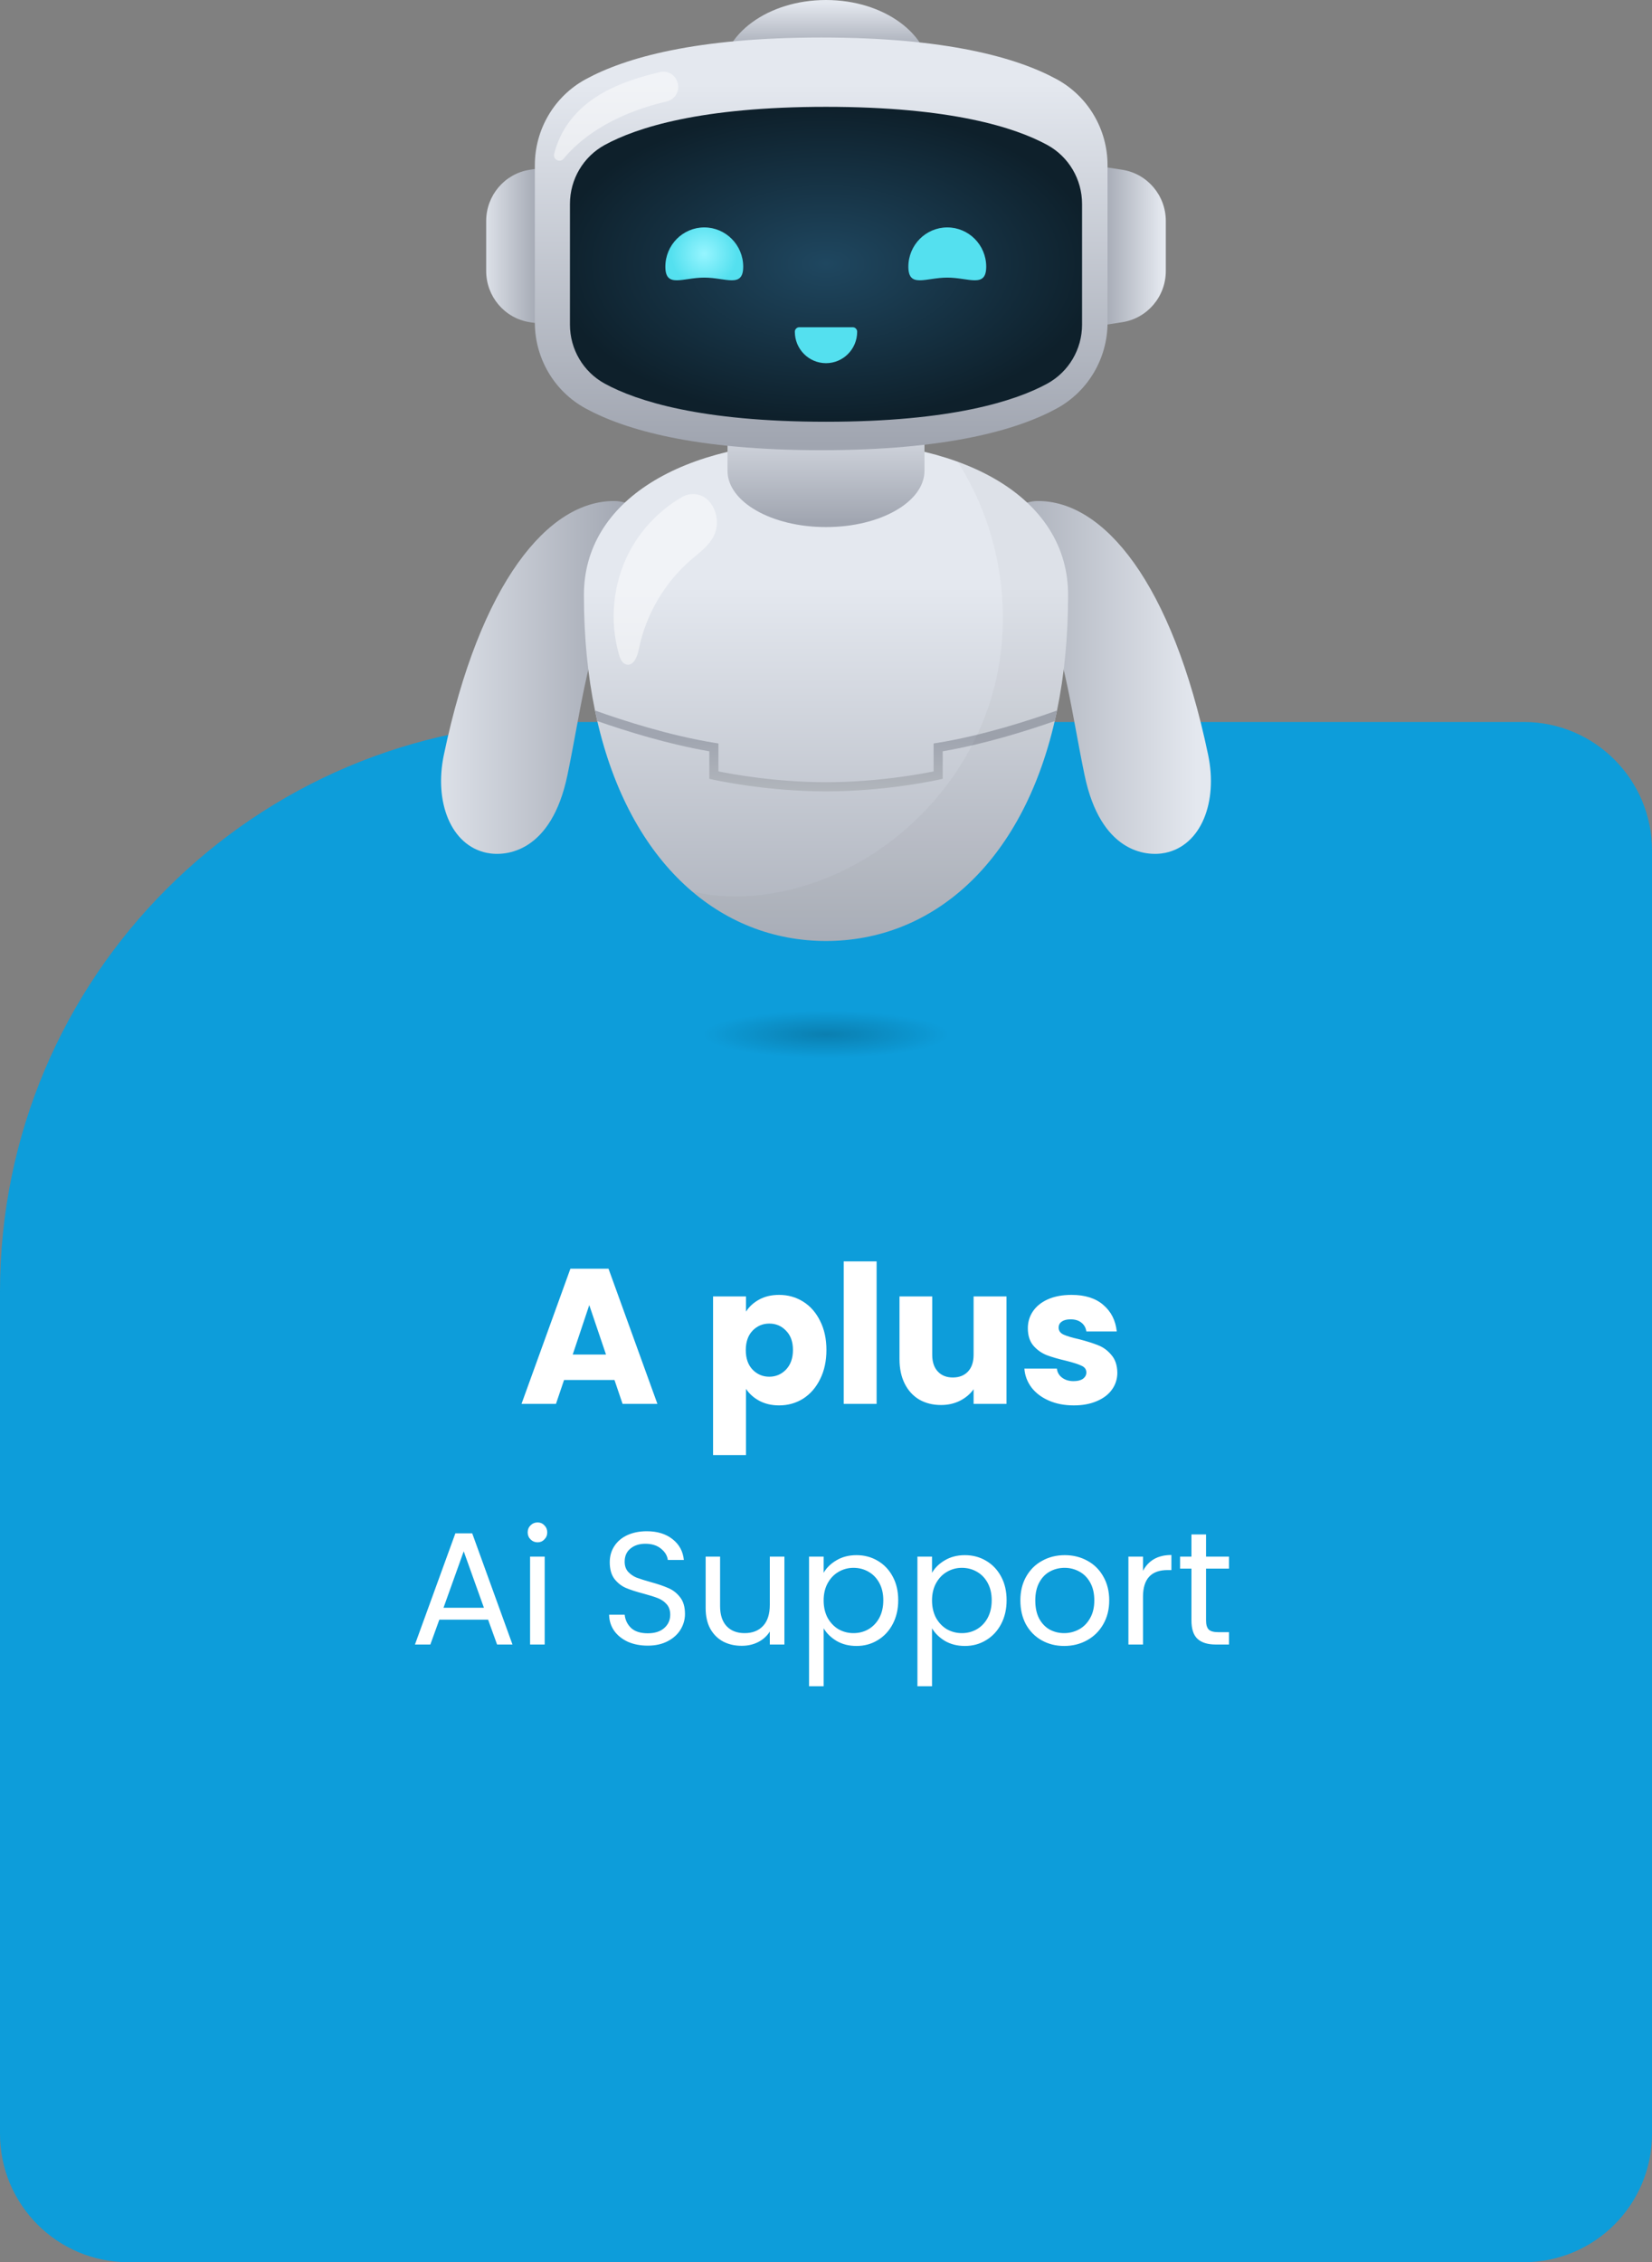
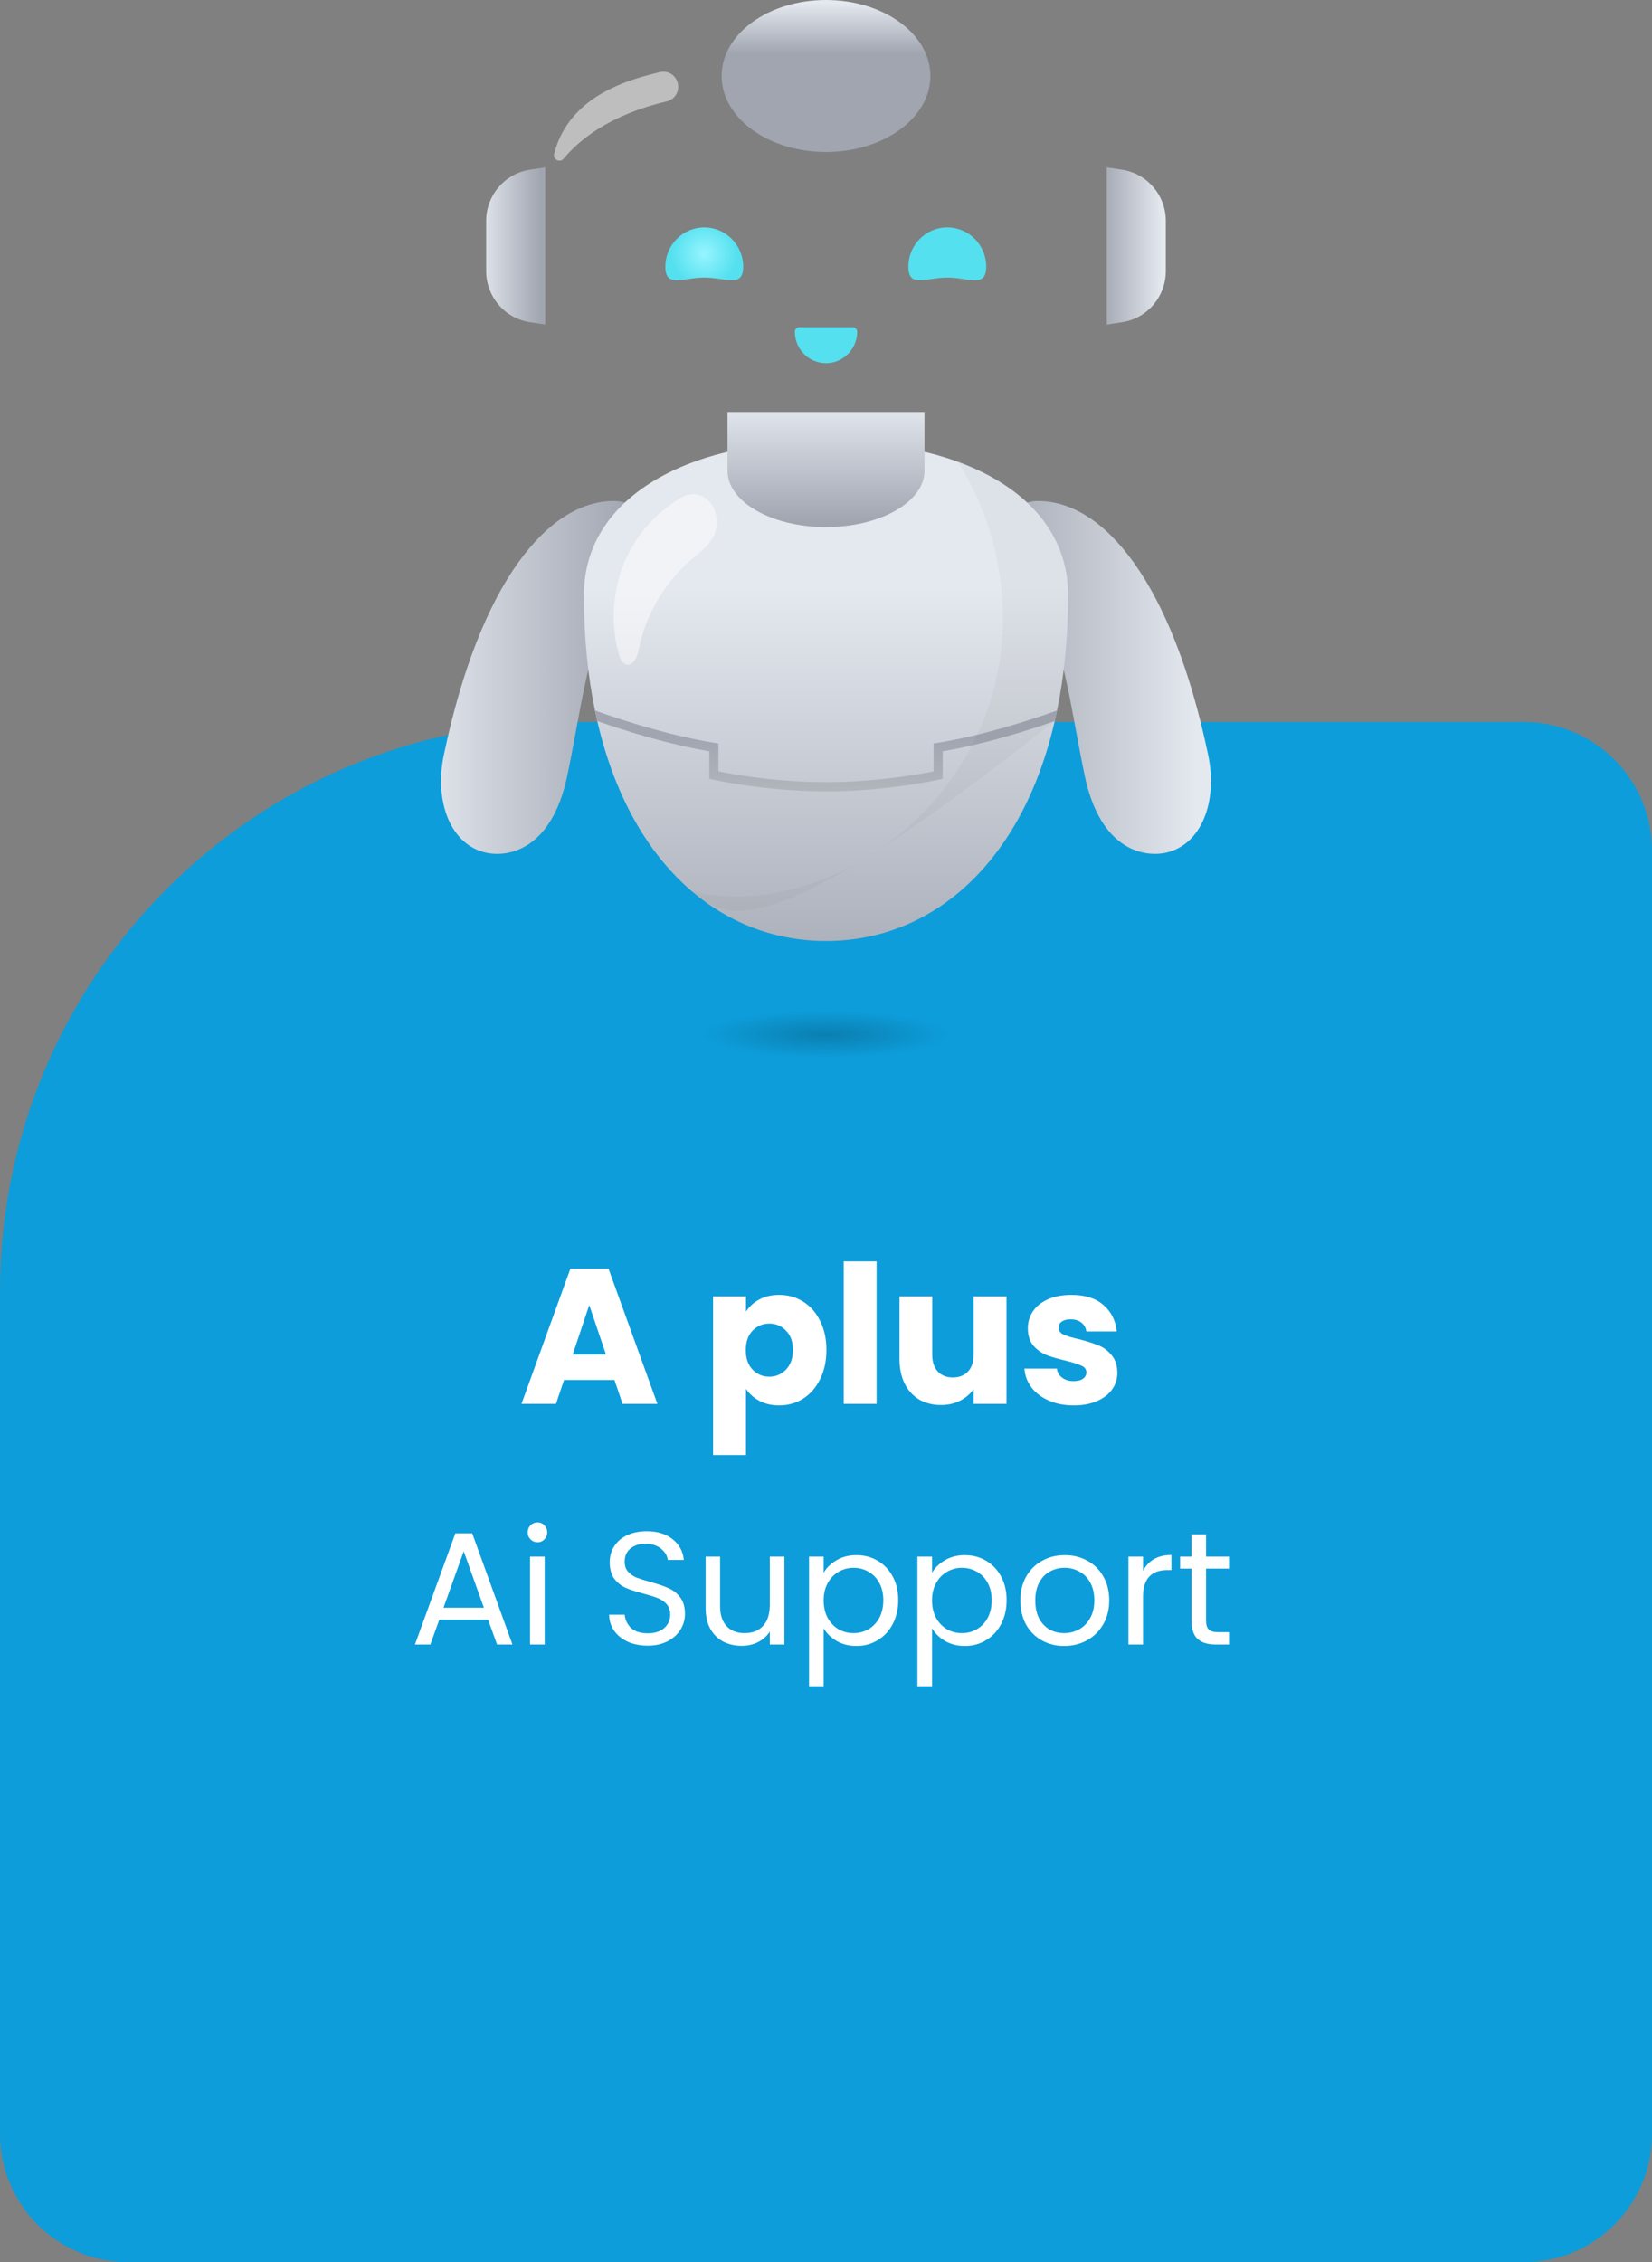
<svg xmlns="http://www.w3.org/2000/svg" width="206" height="282" viewBox="0 0 206 282" fill="none">
  <rect x="0" y="0" width="206" height="282" fill="#808080" stroke="none" />
  <path d="M0 161C0 121.788 31.788 90 71 90H190C198.837 90 206 97.163 206 106V266C206 274.837 198.837 282 190 282H16C7.163 282 0 274.837 0 266V161Z" fill="rgba(13, 157, 218, 1)" />
  <g clip-path="url(#clip0_724_2954)">
    <path d="M67.992 40.465L66.056 40.164C62.932 39.679 60.626 36.967 60.626 33.778V27.549C60.626 24.36 62.932 21.648 66.056 21.163L67.992 20.862V40.464V40.465Z" fill="url(#paint0_linear_724_2954)" />
    <path d="M138.008 40.465L139.944 40.164C143.068 39.679 145.374 36.967 145.374 33.778V27.549C145.374 24.36 143.068 21.648 139.944 21.163L138.008 20.862V40.464V40.465Z" fill="url(#paint1_linear_724_2954)" />
    <path d="M80.643 66.284C80.43 69.222 78.356 69.449 76.035 75.022C73.069 82.142 72.34 89.058 70.748 96.665C68.763 106.157 63.196 106.831 60.698 106.314C56.198 105.381 54.124 99.951 55.345 94.112C59.853 72.568 68.395 62.377 76.645 62.456C78.182 62.47 80.85 63.422 80.642 66.284H80.643Z" fill="url(#paint2_linear_724_2954)" />
    <path d="M125.357 66.284C125.57 69.222 127.643 69.449 129.965 75.022C132.931 82.142 133.66 89.058 135.252 96.665C137.237 106.157 142.804 106.831 145.302 106.314C149.802 105.381 151.876 99.951 150.655 94.112C146.147 72.568 137.605 62.377 129.355 62.456C127.818 62.47 125.15 63.422 125.358 66.284H125.357Z" fill="url(#paint3_linear_724_2954)" />
    <path d="M133.189 74.161C133.189 79.413 132.706 84.223 131.807 88.569C131.717 89.012 131.621 89.451 131.521 89.884C127.417 107.67 116.197 117.3 103 117.3C89.804 117.3 78.584 107.67 74.48 89.884C74.379 89.451 74.283 89.012 74.193 88.569C73.295 84.223 72.811 79.413 72.811 74.161C72.811 62.475 84.926 54.986 103 54.986C121.075 54.986 133.189 62.475 133.189 74.161Z" fill="url(#paint4_linear_724_2954)" />
    <path d="M131.807 88.569C131.717 89.012 131.621 89.451 131.521 89.884C128.001 91.117 122.717 92.773 117.551 93.654V97.08L117.11 97.181C117.046 97.196 110.64 98.651 103.001 98.651C95.363 98.651 88.956 97.196 88.893 97.181L88.451 97.08V93.654C83.285 92.773 78.001 91.117 74.481 89.884C74.381 89.451 74.285 89.012 74.195 88.569C77.745 89.838 83.536 91.704 89.109 92.602L89.588 92.679V96.159C91.146 96.48 96.637 97.506 103.003 97.506C109.368 97.506 114.86 96.48 116.417 96.159V92.679L116.896 92.602C122.469 91.704 128.26 89.838 131.81 88.569H131.807Z" fill="url(#paint5_linear_724_2954)" />
    <path d="M90.719 51.361V58.68C90.719 62.559 96.218 65.705 103 65.705C109.782 65.705 115.28 62.559 115.28 58.68V51.361H90.718H90.719Z" fill="url(#paint6_linear_724_2954)" />
    <path d="M103 18.948C110.187 18.948 116.013 14.707 116.013 9.474C116.013 4.242 110.187 0 103 0C95.814 0 89.988 4.242 89.988 9.474C89.988 14.707 95.814 18.948 103 18.948Z" fill="url(#paint7_linear_724_2954)" />
-     <path d="M66.694 40.2C66.694 44.671 69.119 48.785 73.018 50.912C77.973 53.615 86.779 56.121 102.401 56.121C118.023 56.121 126.83 53.615 131.784 50.912C135.682 48.785 138.108 44.671 138.108 40.2V20.598C138.108 16.127 135.682 12.013 131.784 9.886C126.829 7.183 118.023 4.677 102.401 4.677C86.779 4.677 77.972 7.183 73.018 9.886C69.119 12.013 66.694 16.127 66.694 20.598V40.2Z" fill="url(#paint8_linear_724_2954)" />
-     <path d="M103 52.574C87.396 52.574 79.386 49.991 75.414 47.824C72.736 46.362 71.071 43.542 71.071 40.465V25.426C71.071 22.349 72.736 19.529 75.414 18.067C79.386 15.9 87.396 13.317 103 13.317C118.605 13.317 126.614 15.9 130.586 18.067C133.265 19.529 134.93 22.349 134.93 25.426V40.465C134.93 43.542 133.265 46.362 130.586 47.824C126.614 49.991 118.605 52.574 103 52.574Z" fill="url(#paint9_radial_724_2954)" />
    <path d="M92.676 33.247C92.676 35.951 90.502 34.605 87.822 34.605C85.142 34.605 82.968 35.951 82.968 33.247C82.968 30.543 85.142 28.35 87.822 28.35C90.502 28.35 92.676 30.543 92.676 33.247Z" fill="url(#paint10_radial_724_2954)" />
    <path d="M106.886 41.352C106.886 42.434 106.451 43.413 105.747 44.123C105.044 44.833 104.073 45.272 103 45.272C100.854 45.272 99.114 43.517 99.114 41.352C99.114 41.198 99.176 41.058 99.277 40.957C99.378 40.855 99.517 40.792 99.669 40.792H106.331C106.637 40.792 106.886 41.043 106.886 41.352V41.352Z" fill="#54E0EF" />
    <path d="M122.978 33.247C122.978 35.951 120.804 34.605 118.124 34.605C115.444 34.605 113.27 35.951 113.27 33.247C113.27 30.543 115.444 28.35 118.124 28.35C120.804 28.35 122.978 30.543 122.978 33.247Z" fill="url(#paint11_radial_724_2954)" />
-     <path opacity="0.04" d="M133.189 74.161C133.189 79.413 132.706 84.223 131.808 88.569C131.718 89.012 131.621 89.451 131.521 89.884C127.417 107.67 116.198 117.3 103.001 117.3C96.827 117.3 91.087 115.192 86.303 111.127C90.88 112.204 95.739 111.794 100.25 110.439C111.103 107.179 120.106 98.235 123.508 87.34C126.592 77.461 124.989 66.234 119.414 57.557C128.027 60.693 133.19 66.533 133.19 74.161L133.189 74.161Z" fill="#383838" />
+     <path opacity="0.04" d="M133.189 74.161C133.189 79.413 132.706 84.223 131.808 88.569C131.718 89.012 131.621 89.451 131.521 89.884C96.827 117.3 91.087 115.192 86.303 111.127C90.88 112.204 95.739 111.794 100.25 110.439C111.103 107.179 120.106 98.235 123.508 87.34C126.592 77.461 124.989 66.234 119.414 57.557C128.027 60.693 133.19 66.533 133.19 74.161L133.189 74.161Z" fill="#383838" />
    <path opacity="0.49" d="M89.055 66.708C88.472 67.99 87.267 68.842 86.202 69.755C82.858 72.622 80.509 76.648 79.648 80.99C79.473 81.875 78.989 83.045 78.118 82.838C77.593 82.714 77.339 82.123 77.187 81.6C75.968 77.39 76.435 72.709 78.46 68.828C79.949 65.974 82.269 63.577 85.035 61.965C86.143 61.319 87.556 61.519 88.413 62.477C88.419 62.483 88.424 62.49 88.43 62.495C89.42 63.617 89.676 65.342 89.055 66.708H89.055Z" fill="white" />
    <path opacity="0.49" d="M83.15 12.639C75.907 14.344 72.134 17.539 70.288 19.78C69.825 20.343 68.923 19.884 69.101 19.175C70.049 15.411 72.589 13.04 75.147 11.587C77.366 10.326 79.812 9.575 82.303 8.988C83.216 8.772 84.144 9.286 84.457 10.178C84.461 10.19 84.465 10.203 84.469 10.214C84.835 11.258 84.218 12.389 83.15 12.639V12.639Z" fill="white" />
    <path opacity="0.24" d="M103 133C112.547 133 120.286 131.258 120.286 129.109C120.286 126.96 112.547 125.218 103 125.218C93.454 125.218 85.715 126.96 85.715 129.109C85.715 131.258 93.454 133 103 133Z" fill="url(#paint12_radial_724_2954)" />
  </g>
  <path d="M76.624 172.024H70.336L69.328 175H65.032L71.128 158.152H75.88L81.976 175H77.632L76.624 172.024ZM75.568 168.856L73.48 162.688L71.416 168.856H75.568ZM93.022 163.504C93.422 162.88 93.974 162.376 94.678 161.992C95.382 161.608 96.206 161.416 97.15 161.416C98.254 161.416 99.254 161.696 100.15 162.256C101.046 162.816 101.75 163.616 102.262 164.656C102.79 165.696 103.054 166.904 103.054 168.28C103.054 169.656 102.79 170.872 102.262 171.928C101.75 172.968 101.046 173.776 100.15 174.352C99.254 174.912 98.254 175.192 97.15 175.192C96.222 175.192 95.398 175 94.678 174.616C93.974 174.232 93.422 173.736 93.022 173.128V181.384H88.918V161.608H93.022V163.504ZM98.878 168.28C98.878 167.256 98.59 166.456 98.014 165.88C97.454 165.288 96.758 164.992 95.926 164.992C95.11 164.992 94.414 165.288 93.838 165.88C93.278 166.472 92.998 167.28 92.998 168.304C92.998 169.328 93.278 170.136 93.838 170.728C94.414 171.32 95.11 171.616 95.926 171.616C96.742 171.616 97.438 171.32 98.014 170.728C98.59 170.12 98.878 169.304 98.878 168.28ZM109.311 157.24V175H105.207V157.24H109.311ZM125.509 161.608V175H121.405V173.176C120.989 173.768 120.421 174.248 119.701 174.616C118.997 174.968 118.213 175.144 117.349 175.144C116.325 175.144 115.421 174.92 114.637 174.472C113.853 174.008 113.245 173.344 112.813 172.48C112.381 171.616 112.165 170.6 112.165 169.432V161.608H116.245V168.88C116.245 169.776 116.477 170.472 116.941 170.968C117.405 171.464 118.029 171.712 118.813 171.712C119.613 171.712 120.245 171.464 120.709 170.968C121.173 170.472 121.405 169.776 121.405 168.88V161.608H125.509ZM133.905 175.192C132.737 175.192 131.697 174.992 130.785 174.592C129.873 174.192 129.153 173.648 128.625 172.96C128.097 172.256 127.801 171.472 127.737 170.608H131.793C131.841 171.072 132.057 171.448 132.441 171.736C132.825 172.024 133.297 172.168 133.857 172.168C134.369 172.168 134.761 172.072 135.033 171.88C135.321 171.672 135.465 171.408 135.465 171.088C135.465 170.704 135.265 170.424 134.865 170.248C134.465 170.056 133.817 169.848 132.921 169.624C131.961 169.4 131.161 169.168 130.521 168.928C129.881 168.672 129.329 168.28 128.865 167.752C128.401 167.208 128.169 166.48 128.169 165.568C128.169 164.8 128.377 164.104 128.793 163.48C129.225 162.84 129.849 162.336 130.665 161.968C131.497 161.6 132.481 161.416 133.617 161.416C135.297 161.416 136.617 161.832 137.577 162.664C138.553 163.496 139.113 164.6 139.257 165.976H135.465C135.401 165.512 135.193 165.144 134.841 164.872C134.505 164.6 134.057 164.464 133.497 164.464C133.017 164.464 132.649 164.56 132.393 164.752C132.137 164.928 132.009 165.176 132.009 165.496C132.009 165.88 132.209 166.168 132.609 166.36C133.025 166.552 133.665 166.744 134.529 166.936C135.521 167.192 136.329 167.448 136.953 167.704C137.577 167.944 138.121 168.344 138.585 168.904C139.065 169.448 139.313 170.184 139.329 171.112C139.329 171.896 139.105 172.6 138.657 173.224C138.225 173.832 137.593 174.312 136.761 174.664C135.945 175.016 134.993 175.192 133.905 175.192ZM60.864 201.9H54.784L53.664 205H51.744L56.784 191.14H58.884L63.904 205H61.984L60.864 201.9ZM60.344 200.42L57.824 193.38L55.304 200.42H60.344ZM67.04 192.26C66.694 192.26 66.4 192.14 66.16 191.9C65.921 191.66 65.8 191.367 65.8 191.02C65.8 190.673 65.921 190.38 66.16 190.14C66.4 189.9 66.694 189.78 67.04 189.78C67.374 189.78 67.654 189.9 67.88 190.14C68.121 190.38 68.24 190.673 68.24 191.02C68.24 191.367 68.121 191.66 67.88 191.9C67.654 192.14 67.374 192.26 67.04 192.26ZM67.921 194.04V205H66.1V194.04H67.921ZM80.775 205.14C79.855 205.14 79.028 204.98 78.294 204.66C77.575 204.327 77.008 203.873 76.594 203.3C76.181 202.713 75.968 202.04 75.954 201.28H77.894C77.961 201.933 78.228 202.487 78.695 202.94C79.174 203.38 79.868 203.6 80.775 203.6C81.641 203.6 82.321 203.387 82.814 202.96C83.321 202.52 83.575 201.96 83.575 201.28C83.575 200.747 83.428 200.313 83.135 199.98C82.841 199.647 82.475 199.393 82.034 199.22C81.594 199.047 81.001 198.86 80.254 198.66C79.335 198.42 78.594 198.18 78.034 197.94C77.488 197.7 77.014 197.327 76.615 196.82C76.228 196.3 76.034 195.607 76.034 194.74C76.034 193.98 76.228 193.307 76.615 192.72C77.001 192.133 77.541 191.68 78.234 191.36C78.941 191.04 79.748 190.88 80.654 190.88C81.961 190.88 83.028 191.207 83.855 191.86C84.695 192.513 85.168 193.38 85.275 194.46H83.275C83.208 193.927 82.928 193.46 82.434 193.06C81.941 192.647 81.288 192.44 80.475 192.44C79.715 192.44 79.094 192.64 78.615 193.04C78.135 193.427 77.894 193.973 77.894 194.68C77.894 195.187 78.034 195.6 78.314 195.92C78.608 196.24 78.961 196.487 79.374 196.66C79.801 196.82 80.394 197.007 81.154 197.22C82.075 197.473 82.814 197.727 83.374 197.98C83.934 198.22 84.415 198.6 84.814 199.12C85.215 199.627 85.415 200.32 85.415 201.2C85.415 201.88 85.234 202.52 84.874 203.12C84.514 203.72 83.981 204.207 83.275 204.58C82.568 204.953 81.734 205.14 80.775 205.14ZM97.813 194.04V205H95.993V203.38C95.646 203.94 95.159 204.38 94.533 204.7C93.919 205.007 93.239 205.16 92.493 205.16C91.639 205.16 90.873 204.987 90.193 204.64C89.513 204.28 88.973 203.747 88.573 203.04C88.186 202.333 87.993 201.473 87.993 200.46V194.04H89.793V200.22C89.793 201.3 90.066 202.133 90.613 202.72C91.159 203.293 91.906 203.58 92.853 203.58C93.826 203.58 94.593 203.28 95.153 202.68C95.713 202.08 95.993 201.207 95.993 200.06V194.04H97.813ZM102.706 196.06C103.066 195.433 103.599 194.913 104.306 194.5C105.026 194.073 105.859 193.86 106.806 193.86C107.779 193.86 108.659 194.093 109.446 194.56C110.246 195.027 110.872 195.687 111.326 196.54C111.779 197.38 112.006 198.36 112.006 199.48C112.006 200.587 111.779 201.573 111.326 202.44C110.872 203.307 110.246 203.98 109.446 204.46C108.659 204.94 107.779 205.18 106.806 205.18C105.872 205.18 105.046 204.973 104.326 204.56C103.619 204.133 103.079 203.607 102.706 202.98V210.2H100.886V194.04H102.706V196.06ZM110.146 199.48C110.146 198.653 109.979 197.933 109.646 197.32C109.312 196.707 108.859 196.24 108.286 195.92C107.726 195.6 107.106 195.44 106.426 195.44C105.759 195.44 105.139 195.607 104.566 195.94C104.006 196.26 103.552 196.733 103.206 197.36C102.872 197.973 102.706 198.687 102.706 199.5C102.706 200.327 102.872 201.053 103.206 201.68C103.552 202.293 104.006 202.767 104.566 203.1C105.139 203.42 105.759 203.58 106.426 203.58C107.106 203.58 107.726 203.42 108.286 203.1C108.859 202.767 109.312 202.293 109.646 201.68C109.979 201.053 110.146 200.32 110.146 199.48ZM116.221 196.06C116.581 195.433 117.115 194.913 117.821 194.5C118.541 194.073 119.375 193.86 120.321 193.86C121.295 193.86 122.175 194.093 122.961 194.56C123.761 195.027 124.388 195.687 124.841 196.54C125.295 197.38 125.521 198.36 125.521 199.48C125.521 200.587 125.295 201.573 124.841 202.44C124.388 203.307 123.761 203.98 122.961 204.46C122.175 204.94 121.295 205.18 120.321 205.18C119.388 205.18 118.561 204.973 117.841 204.56C117.135 204.133 116.595 203.607 116.221 202.98V210.2H114.401V194.04H116.221V196.06ZM123.661 199.48C123.661 198.653 123.495 197.933 123.161 197.32C122.828 196.707 122.375 196.24 121.801 195.92C121.241 195.6 120.621 195.44 119.941 195.44C119.275 195.44 118.655 195.607 118.081 195.94C117.521 196.26 117.068 196.733 116.721 197.36C116.388 197.973 116.221 198.687 116.221 199.5C116.221 200.327 116.388 201.053 116.721 201.68C117.068 202.293 117.521 202.767 118.081 203.1C118.655 203.42 119.275 203.58 119.941 203.58C120.621 203.58 121.241 203.42 121.801 203.1C122.375 202.767 122.828 202.293 123.161 201.68C123.495 201.053 123.661 200.32 123.661 199.48ZM132.697 205.18C131.67 205.18 130.737 204.947 129.897 204.48C129.07 204.013 128.417 203.353 127.937 202.5C127.47 201.633 127.237 200.633 127.237 199.5C127.237 198.38 127.477 197.393 127.957 196.54C128.45 195.673 129.117 195.013 129.957 194.56C130.797 194.093 131.737 193.86 132.777 193.86C133.817 193.86 134.757 194.093 135.597 194.56C136.437 195.013 137.097 195.667 137.577 196.52C138.07 197.373 138.317 198.367 138.317 199.5C138.317 200.633 138.064 201.633 137.557 202.5C137.064 203.353 136.39 204.013 135.537 204.48C134.684 204.947 133.737 205.18 132.697 205.18ZM132.697 203.58C133.35 203.58 133.964 203.427 134.537 203.12C135.11 202.813 135.57 202.353 135.917 201.74C136.277 201.127 136.457 200.38 136.457 199.5C136.457 198.62 136.284 197.873 135.937 197.26C135.59 196.647 135.137 196.193 134.577 195.9C134.017 195.593 133.41 195.44 132.757 195.44C132.09 195.44 131.477 195.593 130.917 195.9C130.37 196.193 129.93 196.647 129.597 197.26C129.264 197.873 129.097 198.62 129.097 199.5C129.097 200.393 129.257 201.147 129.577 201.76C129.91 202.373 130.35 202.833 130.897 203.14C131.444 203.433 132.044 203.58 132.697 203.58ZM142.53 195.82C142.85 195.193 143.303 194.707 143.89 194.36C144.49 194.013 145.217 193.84 146.07 193.84V195.72H145.59C143.55 195.72 142.53 196.827 142.53 199.04V205H140.71V194.04H142.53V195.82ZM150.391 195.54V202C150.391 202.533 150.504 202.913 150.731 203.14C150.958 203.353 151.351 203.46 151.911 203.46H153.251V205H151.611C150.598 205 149.838 204.767 149.331 204.3C148.824 203.833 148.571 203.067 148.571 202V195.54H147.151V194.04H148.571V191.28H150.391V194.04H153.251V195.54H150.391Z" fill="white" />
  <defs>
    <linearGradient id="paint0_linear_724_2954" x1="59.746" y1="30.663" x2="67.5" y2="30.663" gradientUnits="userSpaceOnUse">
      <stop stop-color="#E4E8EF" />
      <stop offset="1" stop-color="#A0A5B0" />
    </linearGradient>
    <linearGradient id="paint1_linear_724_2954" x1="137.128" y1="30.663" x2="144.882" y2="30.663" gradientUnits="userSpaceOnUse">
      <stop stop-color="#A0A5B0" />
      <stop offset="1" stop-color="#E4E8EF" />
    </linearGradient>
    <linearGradient id="paint2_linear_724_2954" x1="51.934" y1="84.448" x2="78.941" y2="84.448" gradientUnits="userSpaceOnUse">
      <stop stop-color="#E4E8EF" />
      <stop offset="1" stop-color="#A0A5B0" />
    </linearGradient>
    <linearGradient id="paint3_linear_724_2954" x1="122.28" y1="84.448" x2="149.287" y2="84.448" gradientUnits="userSpaceOnUse">
      <stop stop-color="#A0A5B0" />
      <stop offset="1" stop-color="#E4E8EF" />
    </linearGradient>
    <linearGradient id="paint4_linear_724_2954" x1="103" y1="73.18" x2="103" y2="127.687" gradientUnits="userSpaceOnUse">
      <stop stop-color="#E4E8EF" />
      <stop offset="1" stop-color="#A0A5B0" />
    </linearGradient>
    <linearGradient id="paint5_linear_724_2954" x1="103" y1="91.847" x2="103" y2="100.517" gradientUnits="userSpaceOnUse">
      <stop stop-color="#A0A5B0" />
      <stop offset="1" stop-color="#B6BABF" />
    </linearGradient>
    <linearGradient id="paint6_linear_724_2954" x1="103" y1="46.542" x2="103" y2="65.096" gradientUnits="userSpaceOnUse">
      <stop offset="0.21" stop-color="#E4E8EF" />
      <stop offset="1" stop-color="#A0A5B0" />
    </linearGradient>
    <linearGradient id="paint7_linear_724_2954" x1="103" y1="6.69" x2="103" y2="0.363" gradientUnits="userSpaceOnUse">
      <stop stop-color="#A0A5B0" />
      <stop offset="1" stop-color="#E4E8EF" />
    </linearGradient>
    <linearGradient id="paint8_linear_724_2954" x1="102.401" y1="10.465" x2="102.401" y2="55.465" gradientUnits="userSpaceOnUse">
      <stop stop-color="#E4E8EF" />
      <stop offset="1" stop-color="#A0A5B0" />
    </linearGradient>
    <radialGradient id="paint9_radial_724_2954" cx="0" cy="0" r="1" gradientUnits="userSpaceOnUse" gradientTransform="translate(103 32.865) scale(33.88 19.482)">
      <stop stop-color="#1F4760" />
      <stop offset="1" stop-color="#0E202B" />
    </radialGradient>
    <radialGradient id="paint10_radial_724_2954" cx="0" cy="0" r="1" gradientUnits="userSpaceOnUse" gradientTransform="translate(87.822 31.646) scale(4.137 4.173)">
      <stop stop-color="#96F5FF" />
      <stop offset="1" stop-color="#54E0EF" />
    </radialGradient>
    <radialGradient id="paint11_radial_724_2954" cx="0" cy="0" r="1" gradientUnits="userSpaceOnUse" gradientTransform="translate(118.124 0.037) scale(4.137 4.173)">
      <stop stop-color="#96F5FF" />
      <stop offset="1" stop-color="#54E0EF" />
    </radialGradient>
    <radialGradient id="paint12_radial_724_2954" cx="0" cy="0" r="1" gradientUnits="userSpaceOnUse" gradientTransform="translate(103 128.942) scale(16.487 3.16)">
      <stop stop-opacity="0.8" />
      <stop offset="0.93" stop-opacity="0" />
    </radialGradient>
    <clipPath id="clip0_724_2954">
      <rect width="96" height="133" fill="white" transform="translate(55)" />
    </clipPath>
  </defs>
</svg>